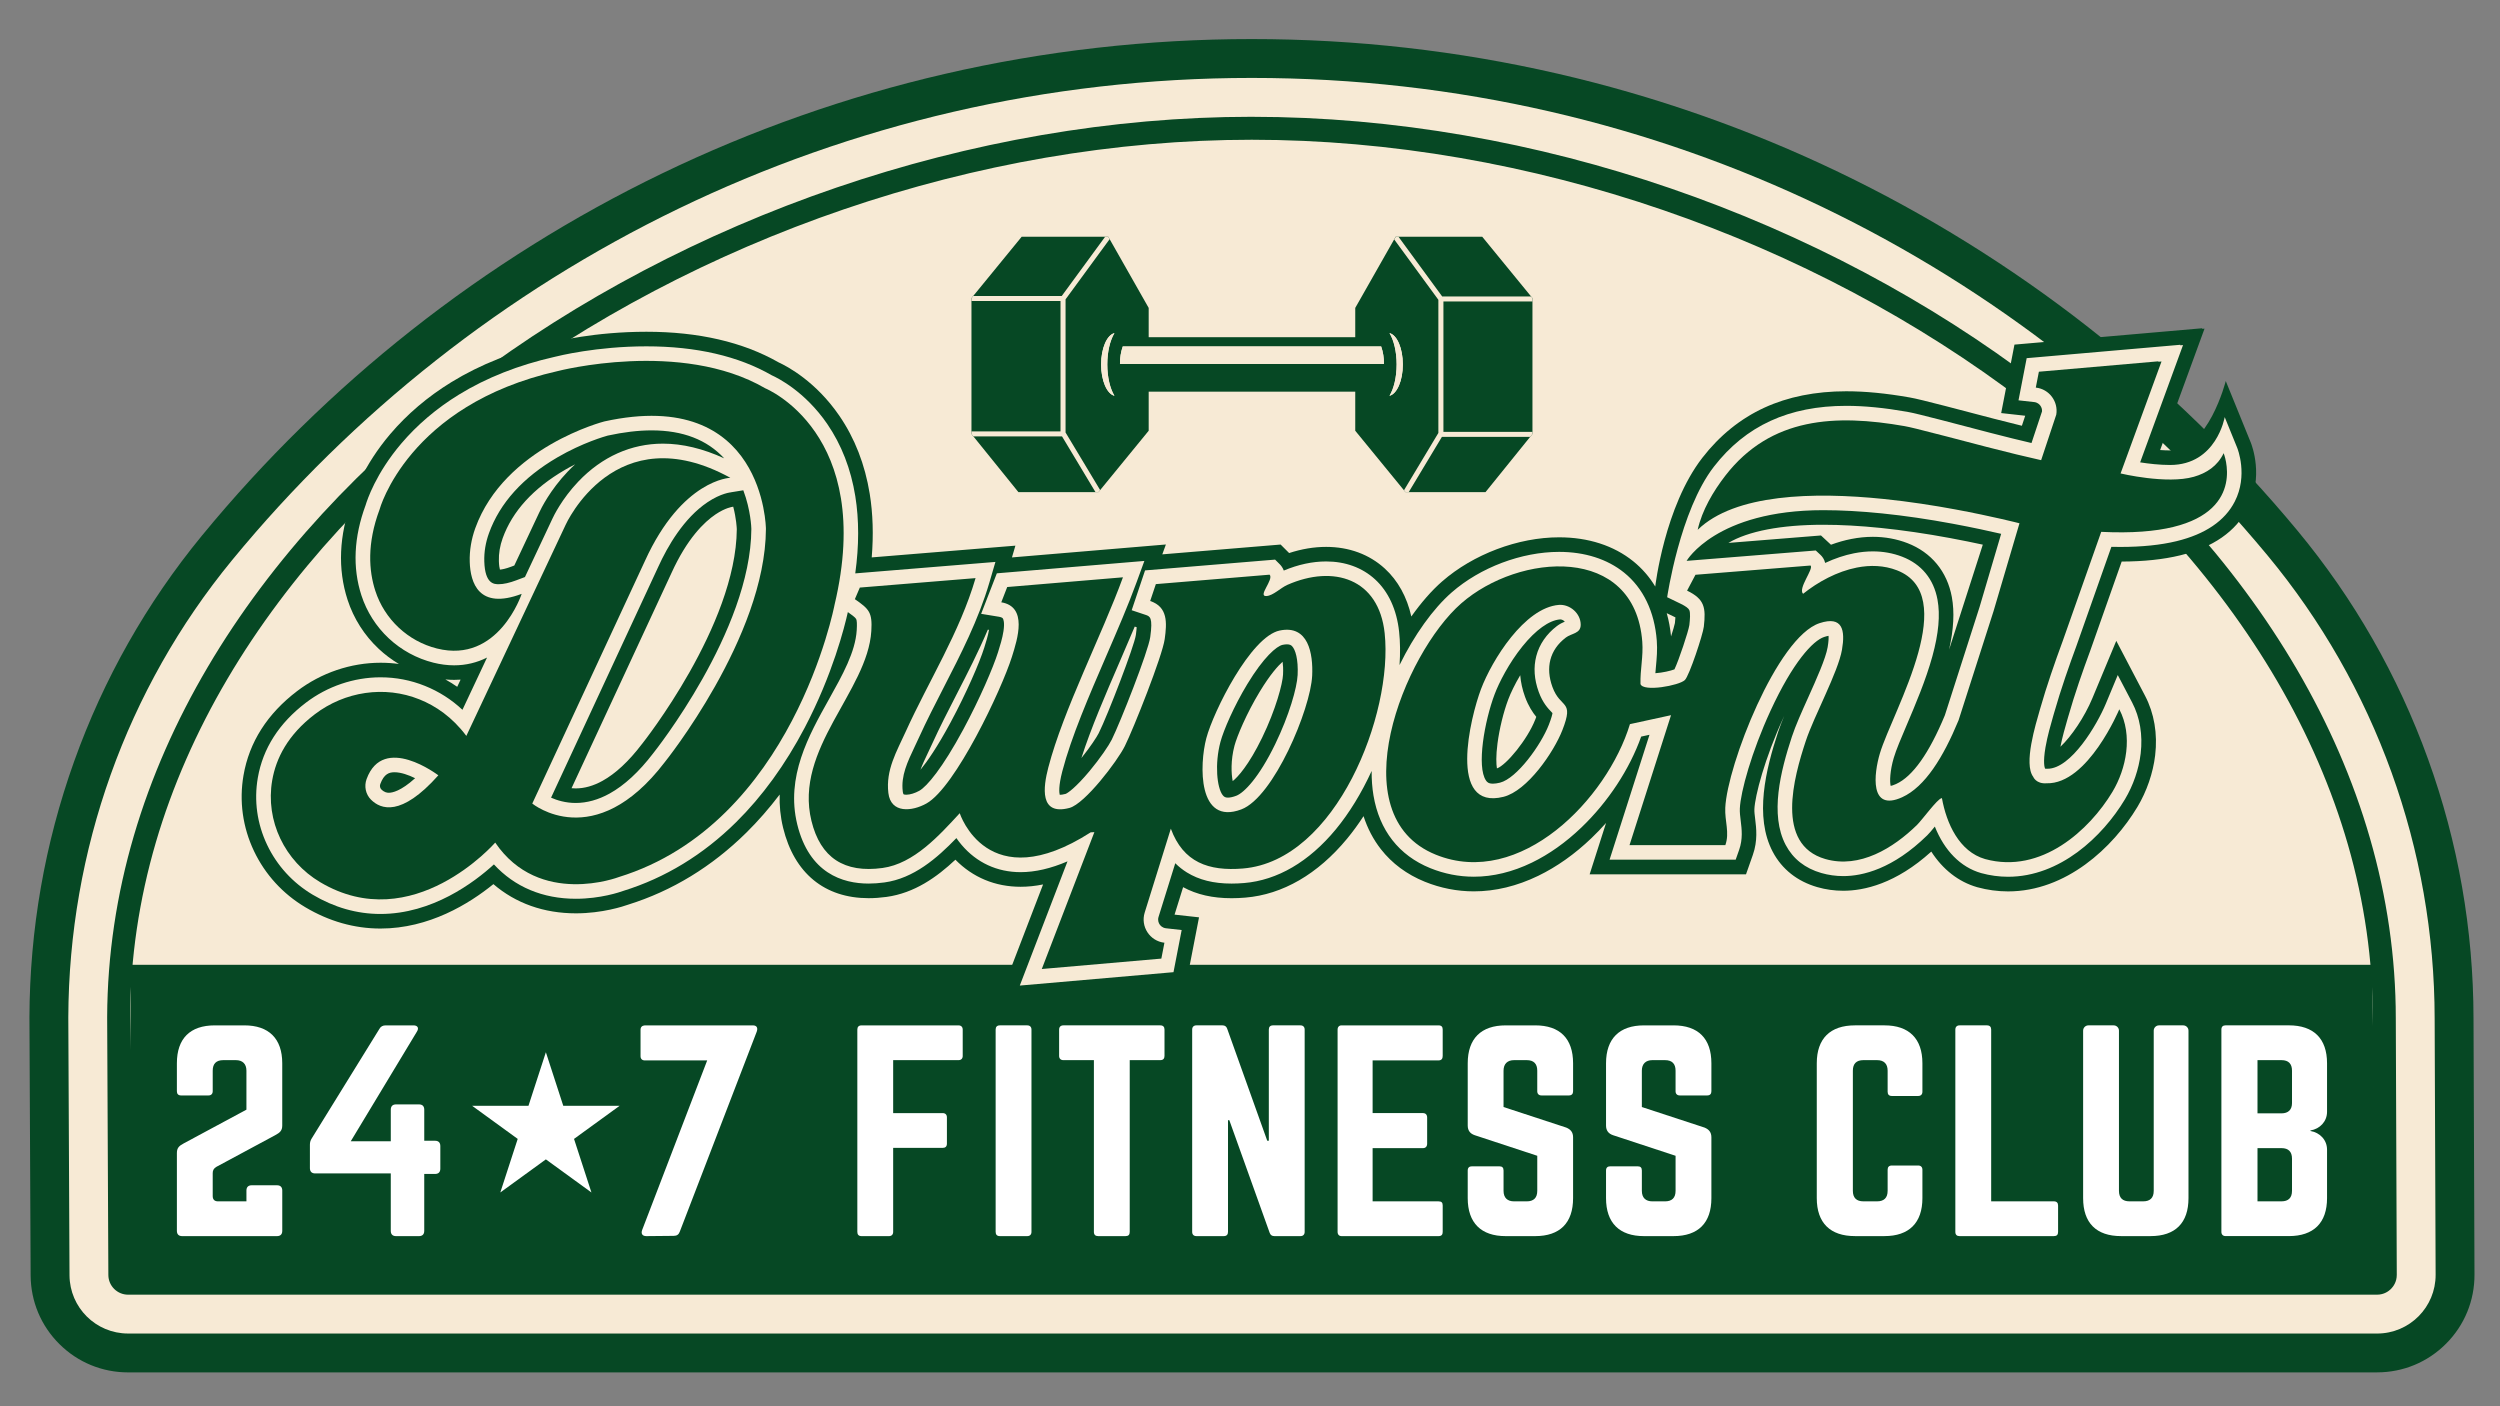
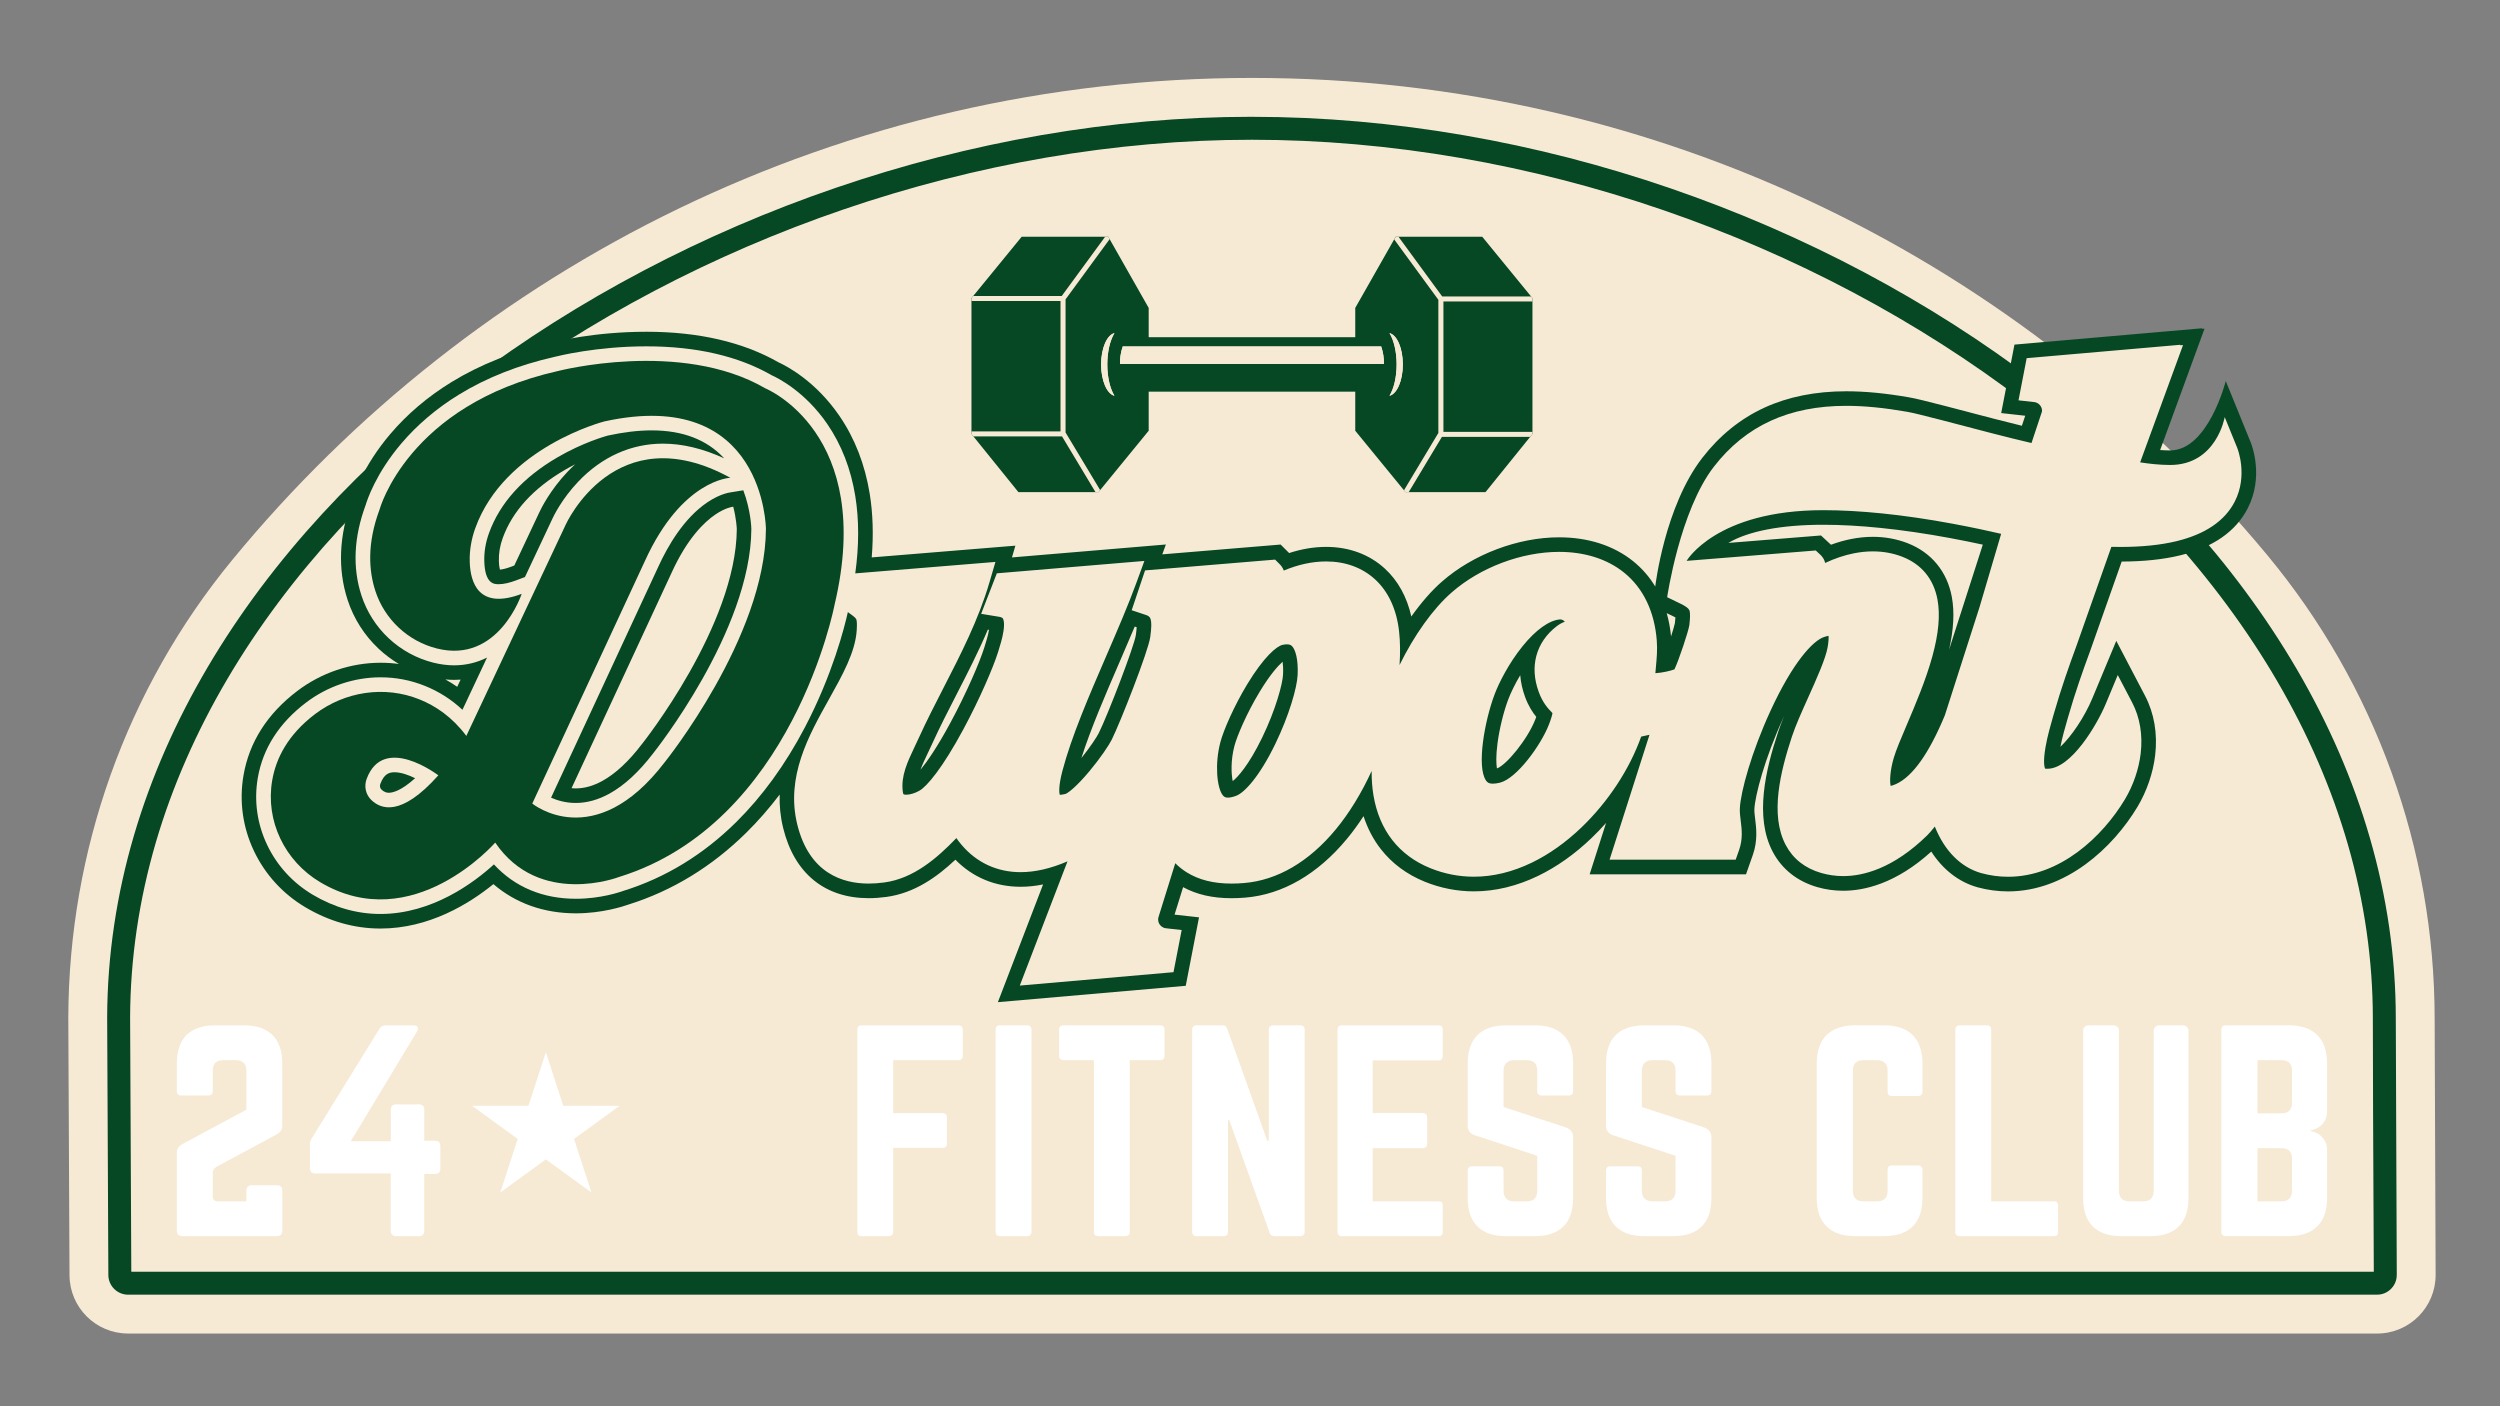
<svg xmlns="http://www.w3.org/2000/svg" id="Layer_1" version="1.1" viewBox="0 0 1920 1080">
  <rect x="0" y="0" width="1920" height="1080" fill="#808080" stroke="none" />
  <defs>
    <style>
      .st0 {
        fill: #f7ead5;
      }

      .st1 {
        fill: #fff;
      }

      .st2 {
        fill: #064824;
      }
    </style>
  </defs>
  <g>
-     <path class="st2" d="M98.36,1054c-19.9,0-38.64-7.73-52.75-21.76-14.12-14.03-21.96-32.72-22.08-52.62,0,0-.92-198.43-.92-198.53.23-67.2,11.78-133.26,34.32-196.32,22.64-63.35,55.68-121.71,98.2-173.46,47.75-58.12,101.9-111.21,160.96-157.78,59.46-46.89,124.07-87.31,192.04-120.16,69.23-33.46,142.28-59.2,217.13-76.53,76.95-17.81,156.38-26.84,236.08-26.84s158.27,8.93,234.82,26.55c74.46,17.14,147.17,42.61,216.11,75.71,67.68,32.5,132.07,72.52,191.37,118.93,58.89,46.09,112.96,98.66,160.72,156.22,43.48,52.41,77.26,111.49,100.39,175.58,23.11,64.03,34.85,131.03,34.91,199.12l.75,196.67c.1,20.06-7.64,38.93-21.79,53.15-14.15,14.22-32.99,22.05-53.04,22.05H98.36v.02Z" />
    <path class="st0" d="M1825.58,1024.15H98.36c-24.74,0-44.83-19.97-44.98-44.71l-.92-198.25c.45-127.94,44.53-252.09,125.74-350.94C363.99,204.1,645.82,59.85,961.35,59.85s594.23,142.65,780.04,366.63c82.95,99.99,128.33,225.84,128.42,355.76l.75,196.71c.12,24.93-20.05,45.21-44.98,45.21h0Z" />
    <path class="st2" d="M961.35,107.33c52.72,0,106.62,4.7,160.21,13.97,52.36,9.05,104.74,22.52,155.7,40.03,50.27,17.27,99.35,38.54,145.86,63.22,46.4,24.61,90.38,52.69,130.72,83.43,40.68,31.01,77.8,64.85,110.31,100.58,33.11,36.39,61.63,74.95,84.76,114.59,23.75,40.71,42.02,82.94,54.29,125.5,12.7,44.03,19.14,88.99,19.14,133.61,0,29.75.25,94.55.74,194.41H100.84l-.91-195.5c.17-44.93,6.83-90.12,19.79-134.33,12.52-42.68,31.06-84.99,55.11-125.76,23.38-39.62,52.18-78.14,85.58-114.48,32.73-35.6,70.06-69.32,110.97-100.21,40.46-30.56,84.55-58.46,131.04-82.93,46.5-24.47,95.51-45.57,145.67-62.7,50.74-17.33,102.82-30.66,154.81-39.63,53.12-9.16,106.42-13.8,158.44-13.8M961.35,89.69c-430.93,0-877.62,309.86-879.05,691.46l.92,198.11c.05,8.3,6.84,15.05,15.14,15.05h1727.22c5.47,0,9.07-2.79,10.73-4.46,1.66-1.67,4.43-5.28,4.41-10.75,0,0-.75-196.79-.75-196.83,0-378.74-441.64-692.57-878.62-692.57h0Z" />
-     <polygon class="st2" points="1821.75 740.95 100.67 740.95 97.68 977 1825.34 977 1821.75 740.95" />
    <g>
      <g>
        <path class="st1" d="M166.19,896.13c-2.02,1.21-2.83,2.63-2.83,4.86v17.6c0,2.63,1.42,4.05,4.05,4.05h21.85v-8.3c0-2.63,1.42-4.05,4.05-4.05h19.42c2.63,0,4.05,1.42,4.05,4.05v30.95c0,2.63-1.42,4.05-4.05,4.05h-72.83c-2.63,0-4.05-1.42-4.05-4.05v-59.68c0-3.84,1.42-5.46,5.26-7.49l48.15-25.9v-29.94c0-5.26-3.03-8.09-8.09-8.09h-9.71c-5.46,0-8.09,2.83-8.09,8.09v15.78c0,2.02-1.21,3.24-3.24,3.24h-21.04c-2.23,0-3.24-1.21-3.24-3.24v-21.45c0-19.02,10.12-29.13,29.13-29.13h22.66c18.82,0,29.13,10.12,29.13,29.13v47.75c0,3.84-1.62,5.46-5.46,7.49l-45.12,24.28Z" />
        <path class="st1" d="M334.12,876.1c2.63,0,4.05,1.42,4.05,4.05v17.4c0,2.63-1.42,4.05-4.05,4.05h-8.3v43.7c0,2.63-1.42,4.05-4.05,4.05h-17.6c-2.63,0-4.05-1.42-4.05-4.05v-44.11h-58.06c-2.63,0-4.05-1.42-4.05-4.05v-18.01c0-1.82.4-3.24,1.42-4.86l52-84.16c1.01-1.82,2.63-2.63,4.86-2.63h21.24c3.24,0,4.45,2.02,2.63,4.86l-50.78,84.16h30.75v-24.28c0-2.63,1.42-4.05,4.05-4.05h17.6c2.63,0,4.05,1.42,4.05,4.05v23.87h8.3,0Z" />
-         <path class="st1" d="M578.12,787.48c3.24,0,4.05,2.02,3.04,4.86l-59.08,153.56c-.81,2.23-2.23,3.24-4.65,3.24l-21.04.2c-3.04,0-4.25-1.82-3.24-4.65l49.97-130.29h-47.95c-2.02,0-3.24-1.21-3.24-3.24v-20.23c0-2.23,1.21-3.24,3.24-3.44h82.95Z" />
        <path class="st1" d="M739.37,810.95c0,2.02-1.21,3.24-3.24,3.24h-50.18v40.67h38.04c2.02,0,3.24,1.21,3.24,3.24v20.23c0,2.23-1.21,3.24-3.24,3.24h-38.04v64.54c0,2.02-1.21,3.24-3.24,3.24h-21.04c-2.23,0-3.24-1.21-3.24-3.24v-155.38c0-2.02,1.01-3.24,3.24-3.24h74.45c2.02,0,3.24,1.21,3.24,3.24v20.23h0Z" />
        <path class="st1" d="M788.93,787.48c2.02,0,3.24,1.21,3.24,3.24v155.38c0,2.02-1.21,3.24-3.24,3.24h-21.04c-2.23,0-3.24-1.21-3.24-3.24v-155.38c0-2.02,1.01-3.24,3.24-3.24h21.04Z" />
        <path class="st1" d="M891.1,787.48c2.23,0,3.24,1.21,3.24,3.24v20.23c0,2.02-1.01,3.24-3.24,3.24h-23.47v131.91c0,2.23-1.01,3.24-3.24,3.24h-21.04c-2.02,0-3.24-1.01-3.24-3.24v-131.91h-23.47c-2.02,0-3.24-1.21-3.24-3.24v-20.23c0-2.02,1.21-3.24,3.24-3.24h74.46,0Z" />
        <path class="st1" d="M998.74,787.48c2.02,0,3.24,1.21,3.24,3.24v155.38c0,2.02-1.21,3.24-3.24,3.24h-20.03c-1.82,0-3.03-.81-3.64-2.63l-30.95-86.39h-1.01v85.78c0,2.02-1.01,3.24-3.24,3.24h-21.04c-2.02,0-3.24-1.21-3.24-3.24v-155.38c0-2.02,1.21-3.24,3.24-3.24h20.03c1.82,0,3.04.81,3.64,2.63l30.75,85.99h1.21v-85.38c0-2.02,1.01-3.24,3.24-3.24h21.04Z" />
        <path class="st1" d="M1107.99,810.95c0,2.02-.81,3.44-3.24,3.44h-50.58v40.46h38.64c2.02,0,3.24,1.21,3.24,3.44v20.03c0,2.23-1.21,3.44-3.24,3.44h-38.64v40.87h50.58c2.43,0,3.24,1.01,3.24,3.24v20.23c0,2.02-.81,3.24-3.24,3.24h-74.45c-1.82,0-3.03-1.21-3.03-3.24v-155.38c0-2.02,1.21-3.24,3.03-3.24h74.45c2.43,0,3.24,1.21,3.24,3.24v20.23Z" />
        <path class="st1" d="M1179,787.48c19.02,0,29.13,10.12,29.13,29.13v21.45c0,2.02-1.01,3.24-3.24,3.24h-21.04c-2.02,0-3.24-1.21-3.24-3.24v-15.78c0-5.26-2.63-8.09-8.09-8.09h-9.71c-5.06,0-8.09,2.83-8.09,8.09v27.92l48.15,15.78c3.44,1.42,5.26,3.64,5.26,7.49v46.74c0,19.02-10.12,29.13-29.13,29.13h-22.66c-18.82,0-29.13-10.12-29.13-29.13v-21.24c0-2.23,1.21-3.24,3.24-3.24h21.04c2.23,0,3.24,1.01,3.24,3.24v15.58c0,5.46,3.04,8.09,8.09,8.09h9.71c5.26,0,8.09-2.63,8.09-8.09v-26.91l-47.95-15.78c-3.64-1.21-5.46-3.64-5.46-7.49v-47.75c0-19.02,10.32-29.13,29.13-29.13h22.66,0Z" />
        <path class="st1" d="M1285.22,787.48c19.02,0,29.13,10.12,29.13,29.13v21.45c0,2.02-1.01,3.24-3.24,3.24h-21.04c-2.02,0-3.24-1.21-3.24-3.24v-15.78c0-5.26-2.63-8.09-8.09-8.09h-9.71c-5.06,0-8.09,2.83-8.09,8.09v27.92l48.15,15.78c3.44,1.42,5.26,3.64,5.26,7.49v46.74c0,19.02-10.12,29.13-29.13,29.13h-22.66c-18.82,0-29.13-10.12-29.13-29.13v-21.24c0-2.23,1.21-3.24,3.24-3.24h21.04c2.23,0,3.24,1.01,3.24,3.24v15.58c0,5.46,3.04,8.09,8.09,8.09h9.71c5.26,0,8.09-2.63,8.09-8.09v-26.91l-47.95-15.78c-3.64-1.21-5.46-3.64-5.46-7.49v-47.75c0-19.02,10.32-29.13,29.13-29.13h22.66,0Z" />
        <path class="st1" d="M1476.41,838.47c0,2.02-1.21,3.24-3.24,3.24h-20.23c-2.23,0-3.24-1.21-3.24-3.24v-16.19c0-5.26-2.83-8.09-8.09-8.09h-10.52c-5.46,0-8.09,2.83-8.09,8.09v92.26c0,5.46,2.83,8.09,8.09,8.09h10.52c5.26,0,8.09-2.63,8.09-8.09v-16.19c0-2.02,1.01-3.24,3.24-3.24h20.23c2.02,0,3.24,1.21,3.24,3.24v21.85c0,19.02-10.32,29.13-29.13,29.13h-22.66c-19.02,0-29.34-10.12-29.34-29.13v-103.59c0-19.02,10.32-29.13,29.34-29.13h22.66c18.82,0,29.13,10.12,29.13,29.13v21.85h0Z" />
        <path class="st1" d="M1529.22,922.63h48.15c2.23,0,3.24,1.21,3.24,3.24v20.23c0,2.23-1.01,3.24-3.24,3.24h-72.43c-2.02,0-3.24-1.01-3.24-3.24v-155.38c0-2.02,1.21-3.24,3.24-3.24h21.04c2.23,0,3.24,1.21,3.24,3.24v131.91Z" />
        <path class="st1" d="M1676.71,787.48c2.23,0,4.05,1.82,4.05,4.05v128.67c0,19.02-10.12,29.13-29.13,29.13h-22.66c-19.02,0-29.13-10.12-29.13-29.13v-128.67c0-2.23,1.82-4.05,4.05-4.05h19.42c2.23,0,4.05,1.82,4.05,4.05v123.01c0,5.46,2.83,8.09,8.09,8.09h10.52c5.26,0,8.09-2.63,8.09-8.09v-123.01c0-2.23,1.82-4.05,4.05-4.05h18.61-.01Z" />
        <path class="st1" d="M1787.17,853.84c0,7.49-5.46,13.15-12.75,14.36v.4c7.28,1.21,12.75,6.88,12.75,14.36v37.23c0,19.02-10.32,29.13-29.34,29.13h-48.56c-2.02,0-3.24-1.21-3.24-3.24v-155.38c0-2.23,1.21-3.24,3.24-3.24h48.56c19.02,0,29.34,10.12,29.34,29.13v37.25ZM1760.26,822.28c0-5.26-2.63-8.09-8.09-8.09h-18.41v40.87h18.41c5.26,0,8.09-2.83,8.09-7.89v-24.88h0ZM1760.26,889.85c0-5.26-2.63-8.09-8.09-8.09h-18.41v40.87h18.41c5.26,0,8.09-2.63,8.09-8.09v-24.68h0Z" />
      </g>
      <polygon class="st1" points="419.23 890.4 384.23 915.82 397.6 874.68 362.6 849.26 405.86 849.26 419.23 808.12 432.59 849.26 475.85 849.26 440.85 874.68 454.22 915.82 419.23 890.4" />
    </g>
    <g>
      <path class="st2" d="M1175.87,227.67l-37.52-45.86h-66.47l-.35.61h0l-.81,1.43-29.89,52.63v22.5h-158.64v-22.5l-29.99-52.83-1.06-1.85h-66.47l-37.22,45.5-1.36,1.66v104.36l1.49,1.85,34.58,42.81h61.45l1.31-1.6,37.27-45.57v-30.02h158.64v30.02l37.41,45.72h0l1.17,1.44h61.45l34.29-42.45,1.78-2.21v-104.36l-1.07-1.3v.02h0ZM855.89,303.97c-5.78-1.45-10.25-11.67-10.25-24.07s4.48-22.64,10.25-24.08c-3.32,5.46-5.49,14.2-5.49,24.08s2.16,18.63,5.49,24.07ZM860.14,279.48c-.03-4.67.62-8.99,2.13-13.38h198.47c1.51,4.39,2.16,8.71,2.14,13.38h-202.74ZM1067.14,303.97c3.31-5.45,5.48-14.19,5.48-24.07s-2.16-18.63-5.48-24.08c5.77,1.44,10.24,11.67,10.24,24.08s-4.48,22.62-10.24,24.07Z" />
      <g>
        <polygon class="st0" points="818.35 332.15 844.92 376.38 843.61 377.98 841.35 377.98 815.65 335.17 747.58 335.17 746.09 333.32 746.09 331.3 814.48 331.3 814.48 231.19 746.09 231.19 746.09 228.97 747.44 227.31 815.43 227.31 848.75 181.81 851.14 181.81 852.2 183.66 818.35 229.89 818.35 332.15" />
        <polygon class="st0" points="1108.55 231.54 1108.55 331.66 1176.93 331.66 1176.93 333.32 1175.15 335.53 1107.38 335.53 1081.88 377.98 1079.41 377.98 1078.24 376.55 1078.24 376.54 1104.67 332.51 1104.67 230.25 1070.72 183.85 1071.53 182.43 1071.53 182.42 1072.37 181.81 1074.02 181.81 1107.59 227.67 1175.87 227.67 1176.93 228.97 1176.93 231.54 1108.55 231.54" />
      </g>
      <path class="st0" d="M855.89,303.97c-5.78-1.45-10.25-11.67-10.25-24.07s4.48-22.64,10.25-24.08c-3.32,5.46-5.49,14.2-5.49,24.08s2.16,18.63,5.49,24.07ZM860.14,279.48c-.03-4.67.62-8.99,2.13-13.38h198.47c1.51,4.39,2.16,8.71,2.14,13.38h-202.74ZM1067.14,303.97c3.31-5.45,5.48-14.19,5.48-24.07s-2.16-18.63-5.48-24.08c5.77,1.44,10.24,11.67,10.24,24.08s-4.48,22.62-10.24,24.07Z" />
    </g>
  </g>
  <path class="st2" d="M1728.49,339.62h0l-19.1-47s-13.44,53.3-42.75,53.3c-2.37,0-4.93-.1-7.64-.29l34.08-93.23-1.89.16.18-.46-144.26,12.56-10.2,52.58,18.45,2.05-2.55,7.69c-7.16-1.74-14.5-3.58-21.38-5.37-5.97-1.55-12.02-3.14-17.89-4.68l-.18-.05c-14.1-3.7-27.42-7.19-36.38-9.36-4.84-1.18-8.03-1.88-10.34-2.28-18.21-3.2-34.15-4.74-48.75-4.74-23.52,0-44.67,4.23-62.84,12.59-18.35,8.43-34.37,21.37-47.61,38.45-29.12,37.57-36.2,98.91-36.2,98.92-4.5-7.46-10.17-13.97-16.93-19.42-14.91-12.02-34.58-18.38-56.89-18.38-31.52,0-65.96,13-89.91,33.92-8.02,7-16.05,16.23-23.6,26.89-3.36-15-10.29-27.59-20.38-36.82-11.89-10.88-27.47-16.64-45.04-16.64-9.29,0-18.82,1.59-28.43,4.73l-6.53-6.53-90.88,7.54,2.76-7.58-118.22,9.93,2.64-9.03-110.34,9.02c1.43-17.25.93-33.58-1.53-48.81-3.64-22.57-11.51-42.78-23.41-60.08-17.97-26.16-39.63-37.71-46.66-40.94-27.3-15.57-61.43-23.47-101.44-23.47s-69.26,7.41-73.35,8.44c-28.57,6.48-54.3,16.67-76.48,30.29-18.15,11.15-33.97,24.59-47,39.95-20.4,24.05-27.87,45.85-29.41,50.87-9.87,26.93-10.97,52.61-3.26,76.35,4.65,14.33,12.93,27.35,23.96,37.66,4.72,4.42,9.91,8.31,15.44,11.59-4.63-.64-9.32-.95-14.05-.95-22.88,0-45.62,7.72-64.04,21.72-22.97,17.47-36.85,39.26-41.25,64.77-3.41,19.77-.63,39.87,8.06,58.15,8.54,17.97,22.16,32.87,39.4,43.12,18.28,10.86,37.69,16.37,57.71,16.38,37.39,0,68.22-19.05,86.75-34.12,17.1,14.73,38.79,22.44,63.39,22.44,20.17,0,36.36-5.34,40.04-6.65,33.74-10.52,64.31-29.15,90.86-55.36,9-8.89,17.53-18.65,25.57-29.23-.27,8.26.5,16.79,2.65,25.59,8.5,34.82,31.83,54,65.7,54.01,4.36,0,8.95-.33,13.66-.97,21.51-2.95,38.69-15.19,52.94-28.59,13.37,13.63,30.59,20.8,50.13,20.8,5.56,0,11.31-.6,17.22-1.8l-34.72,90.41,144.28-12.56,10.2-52.58-18.79-2.08,6.57-21.1c10.48,5.72,22.69,8.49,37.22,8.49,3.36,0,6.93-.15,10.58-.46,28.62-2.38,55.61-18.02,78.08-45.2,4.42-5.35,8.66-11.16,12.69-17.36,3.06,9.44,7.51,17.93,13.31,25.36,8.59,11,19.95,19.41,33.75,25.01,12.1,4.9,24.77,7.39,37.65,7.39,16.45,0,33.09-4.02,49.44-11.93,14.3-6.93,28.07-16.68,40.9-28.97,3.88-3.72,7.62-7.61,11.2-11.64l-12.61,39.46h120.09l5.26-14.95c3.84-10.92,2.64-20.57,1.77-27.62-.36-2.92-.68-5.44-.59-7.5.45-10.05,7.72-38.61,22.47-70.64.13-.27.24-.54.37-.8-1.82,4.37-3.41,8.52-4.68,12.37-9.4,28.55-18.35,64.81-4.02,91.92,7.03,13.29,18.85,22.64,34.18,27.05,6.46,1.86,13.15,2.79,19.92,2.79,15.98,0,40.35-5.36,67.61-30.08,8.83,13.72,20.93,23.21,35.1,27.3l.28.08c7.76,2.13,15.69,3.2,23.59,3.2,44.53,0,80.5-33.5,99.32-64.84,7.2-12,12.05-26.11,13.66-39.73,1.94-16.48-.74-32.25-7.73-45.61l-22.13-42.25-18.34,44.02c-6.09,14.62-16.18,29.43-24.56,37.3,1.43-7.34,3.64-14.98,5.15-20.21.24-.85.47-1.63.68-2.36,5.33-18.69,11.58-36.28,17-51l24.21-68.64c16.97-.05,32.03-1.65,44.78-4.74,25.39-6.16,42.89-18.34,52.04-36.2,12.38-24.16,3.31-48.06,2.23-50.71v-.02ZM351.15,527.47h0c-2.94-2.03-5.97-3.92-9.11-5.66,2.28.22,4.56.33,6.8.33,1.65,0,3.28-.06,4.9-.18l-2.59,5.51h0ZM436.14,362.04h0c-13.72,14.38-20.69,28.7-22.02,31.59l-19.13,40.68-2.23.85c-4.4,1.67-7.21,2.17-8.81,2.3-.33-1.15-.71-3.2-.81-6.58-.18-5.81.81-11.73,2.93-17.6,7.44-20.63,23.48-38.23,47.67-52.35,2.7-1.58,5.37-3.02,7.96-4.34-1.89,1.74-3.74,3.56-5.55,5.46h0ZM493.05,571.36h0l-.18.23-.17.23c-9.89,12.95-19.97,22.32-29.97,27.86-6.96,3.86-13.88,5.82-20.57,5.82-1.11,0-2.18-.06-3.22-.15l76.77-165.32c12.03-26.45,25.05-39.06,33.85-44.99,7.56-5.1,12.92-5.79,12.98-5.79-.11.02.24-.05.58-.11,2.37,9.13,2.7,16.26,2.74,17.24-.49,73.91-72.08,164.11-72.79,164.99h-.02ZM755.88,497.46l-.05.17c-3.51,11.15-13.51,34.41-25.83,57.28-10.13,18.82-17.97,30.07-23.09,36.28,1.51-4.1,3.57-8.44,5.84-13.22l.03-.05c1.05-2.21,2.13-4.49,3.2-6.84,5.73-12.59,12.31-25.4,18.67-37.78,8.27-16.09,16.7-32.52,24.01-49.72l.9.15c-.75,4.46-2.36,9.57-3.67,13.74h-.01ZM872.32,487.75c-1.15,8.31-21.42,61.09-28.5,75.33-1.44,2.89-6.5,10.64-13.32,19.12,7.29-22.83,18.52-48.79,29.44-74.03,3.99-9.22,7.87-18.2,11.54-26.95l1.49.49c-.08,1.38-.27,3.33-.64,6.04h0ZM985.39,517.97h0c-.33,7.1-5.56,26.89-16.1,48.62-10.28,21.17-18.9,30.48-22.58,33.29-1.1-5.65-1.6-15.94,1.38-27.18,1.86-7.02,9.1-24.53,19.37-41.47,8.22-13.55,14.24-20.05,17.58-23,.33,2.27.55,5.46.34,9.75h0ZM1179.09,552.58h0c-6.07,15.54-22.43,35.2-29.45,37.56-.55-3.34-.84-9.45.44-19.22,1.46-11.18,4.62-24.12,8.26-33.76,1.9-5.04,5.11-11.72,9.2-18.59.43,5.46,1.66,11.01,3.7,16.63,2.58,7.09,5.85,11.97,8.62,15.36-.22.6-.47,1.27-.76,2.02h0ZM1286.34,478.5h0c-.28,1.53-1.46,5.56-2.97,10.26-.61-6.25-1.72-12.22-3.32-17.85l5.89,2.85c.28.14.54.27.78.39-.06,1.01-.17,2.42-.38,4.34h0ZM1496.9,498.88c3.53-15.58,4.23-28.84,2.12-40.32-3.6-19.62-15.72-34.34-34.13-41.45-8.32-3.2-17.24-4.83-26.53-4.83-5.42,0-11.02.56-16.64,1.67-5.14,1.01-10.33,2.49-15.55,4.41-.15-.14-.3-.28-.45-.43l-7.21-6.69-71.12,5.72c15.22-9.05,40.53-13.94,72.87-13.94,13.49,0,28.34.82,44.16,2.44,16.8,1.72,34.71,4.33,53.22,7.77,9.44,1.76,18.02,3.52,25.15,5.06,0,0-13.56,42.1-25.88,80.58h-.01Z" />
  <path class="st0" d="M1718.14,343.83l-9.56-23.5s-6.26,36.77-41.94,36.77c-8.07,0-16.43-.98-23.01-2.01l32.94-90.08-2.2.18.15-.4-118.03,10.28-6.28,32.38,12.06,1.34c2.52.28,3.98,1.77,4.64,2.64,1,1.33,1.48,2.91,1.36,4.52l-8.08,24.29c-8.79-2.06-19.95-4.79-31.57-7.81-6.03-1.56-12.15-3.17-18.08-4.73-14.06-3.68-27.33-7.16-36.19-9.31-4.54-1.1-7.6-1.78-9.63-2.13-17.56-3.08-32.88-4.58-46.82-4.58-44.01,0-77.25,15.28-101.61,46.71-26.18,33.76-35.91,100.27-35.91,100.27l10.43,5.05c3.82,1.85,6.04,3.51,6.62,4.95.86,2.15.49,6.94,0,11.36-.67,4.74-8.18,27.29-11.47,34.05-2.85,1.1-9.06,2.58-14.64,2.95.13-1.74.29-3.51.46-5.31.58-6.17,1.17-12.55.63-19.64-1.71-22.34-10.39-40.43-25.13-52.32-12.9-10.4-30.15-15.91-49.86-15.91-28.93,0-60.56,11.94-82.54,31.15-14.31,12.51-28.78,32.78-40.04,55.77.62-9.08.53-17.7-.33-25.63-1.81-16.9-8.21-30.81-18.53-40.24-9.8-8.96-22.76-13.7-37.5-13.7-10.5,0-21.44,2.35-32.52,7-.86-2.31-2.18-3.89-3.02-4.74l-3.67-3.67-99.87,8.28-10.27,30.59,10.64,3.55c3.44,1.15,5.72,1.91,3.61,17.09-1.51,10.96-23,65.56-29.57,78.78-2.2,4.42-8.92,14.38-17.05,24.12-10.68,12.79-16.85,16.97-18.38,17.52-2.11.56-3.47.68-4.24.68h-.27c-.42-1.55-1.05-6.4,1.98-18.05,6.9-26.47,20.56-58.05,33.77-88.59,8.66-20.02,16.84-38.92,23.25-56.51l6-16.44-113.3,9.51-12.06,31.11,13.6,2.23c1.68.28,2.74.74,3.13,1.39.35.58,1.44,2.98.44,9.61-.82,5.49-2.68,11.41-4.18,16.18l-.06.18c-3.67,11.65-14,35.74-26.65,59.23-16.01,29.71-27.93,43.8-33.76,47.07-3.34,1.87-7.16,3.04-9.99,3.04-1.56,0-2.09-.34-2.1-.34,0,0-.44-.53-.64-2.27-1.42-11.93,3.54-22.41,9.29-34.54,1.04-2.18,2.1-4.44,3.15-6.73,5.84-12.84,12.48-25.77,18.9-38.26,13.2-25.68,26.84-52.23,35.27-81.03l4.57-15.62-107.65,8.8c2.95-21.29,2.96-41.15.03-59.29-3.37-20.92-10.64-39.6-21.58-55.53-17.14-24.94-38.03-35.28-42.54-37.3-25.66-14.76-58.07-22.25-96.33-22.25s-67.85,7.41-70.73,8.14c-27.42,6.21-52.07,15.94-73.24,28.94-17.14,10.53-32.05,23.19-44.33,37.65-19.52,23.01-26.19,43.4-27.31,47.18-9.09,24.63-10.18,47.96-3.24,69.35,4.07,12.53,11.31,23.92,20.96,32.95,9.66,9.05,21.51,15.51,34.28,18.72,5.42,1.36,10.79,2.05,15.98,2.05,8.94,0,17.41-2.02,25.25-5.96l-18.88,40.12c-8.45-7.91-18.12-14.07-28.86-18.38-10.84-4.36-22.29-6.57-34.04-6.57-20.44,0-40.79,6.9-57.27,19.44-20.65,15.71-33.1,35.14-37,57.76-3.02,17.48-.55,35.26,7.14,51.44,7.58,15.95,19.69,29.2,35.01,38.31,16.52,9.82,34.02,14.8,52,14.8h0c39.82,0,72.01-24.18,87.19-38.06,15.94,17.32,37.46,26.39,62.96,26.39,18.87,0,33.78-5.1,36.48-6.08,32.11-9.97,61.24-27.71,86.56-52.72,20.11-19.87,37.86-44.32,52.74-72.69,21.39-40.75,30.58-77.42,33.08-88.68,2.53,1.77,5.66,4.03,6.37,5.29.58,1.04.73,3.92.44,8.59-1.03,16.77-10.89,34.4-21.32,53.07-15.6,27.9-33.28,59.53-24.36,96.08,9.18,37.58,34.88,45.47,54.83,45.47h0c3.85,0,7.93-.29,12.14-.87,22.49-3.09,40.39-18.65,55.25-34.06,1.17,1.69,2.49,3.43,3.97,5.17,11.64,13.73,27.33,20.99,45.37,20.99,11.14,0,23.19-2.79,36-8.3l-36.64,95.4,118.04-10.28,6.28-32.38-12.06-1.34c-2.75-.31-4.26-2.03-4.91-3.02-.65-1-1.62-3.06-.79-5.72l12.84-41.21c2.7,2.7,5.67,5.05,8.89,7.05,9.31,5.77,20.54,8.58,34.34,8.58,3.05,0,6.3-.14,9.66-.42,25.55-2.13,49.88-16.37,70.38-41.18,10.4-12.59,19.8-27.97,27.55-44.89-.05,6.59.41,12.89,1.41,18.81,4.5,26.78,19.59,46.08,43.62,55.83,10.76,4.36,22.01,6.57,33.45,6.57,14.75,0,29.74-3.64,44.56-10.81,13.25-6.42,26.05-15.5,38.04-26.98,20.56-19.69,37.04-44.83,45.92-69.82l6.38-1.39-30.65,95.92h96.85l2.63-7.47c2.97-8.43,2.04-15.92,1.22-22.54-.41-3.28-.79-6.38-.65-9.38.58-12.79,9-43.36,23.48-74.82,17.31-37.61,32.68-54.02,41.28-56.84,1.46-.48,2.56-.74,3.36-.86.12,1.52.08,4.24-.7,8.77-1.5,8.7-8.62,24.53-14.9,38.49-5.01,11.13-9.74,21.64-12.55,30.18-8.71,26.45-17.12,59.81-4.75,83.19,5.66,10.69,14.87,17.93,27.38,21.53,5.46,1.56,11.11,2.36,16.82,2.36,14.82,0,38.05-5.44,64.51-31.34,1.49-1.46,3.26-3.56,5.82-6.7,7.38,18.53,19.76,31.17,35.47,35.7l.13.04c6.79,1.87,13.73,2.81,20.63,2.81,39.86,0,72.48-30.69,89.73-59.42,6.4-10.67,10.71-23.2,12.13-35.28,1.67-14.23-.59-27.76-6.54-39.1l-11.06-21.12-9.17,22.01c-6.79,16.3-26.68,49.96-44.79,49.96h-.39l-.57-.02s-.64.05-.67.05l-.35-.46c-.18-.42-1.63-4.16.44-16.12,1.49-8.62,4.12-17.71,5.85-23.71.24-.84.47-1.61.67-2.32,5.43-19.05,11.77-36.87,17.25-51.8l26.83-76.06c2.38.06,4.71.08,7,.08h0c16.45,0,30.93-1.49,43.04-4.43,22.08-5.36,37.13-15.6,44.72-30.43,10.28-20.07,2.18-40.53,1.82-41.4l.06-.03-.03.07ZM298.68,608.85c-1.5,0-3.52-.3-5.84-2.62-1-.99-1.31-2.62-.79-4.06,2.91-7.97,6.97-9.08,10.91-9.08,5.03,0,10.82,2.1,15.85,4.57-10.95,9.91-17.5,11.18-20.13,11.18h0ZM396.7,445.61c-5.38,2.03-9.97,3.06-13.66,3.06-3.43,0-10.57,0-11.1-17.46-.22-7.22.99-14.54,3.59-21.73,8.35-23.16,26.04-42.74,52.56-58.22,19.46-11.36,36.9-16.25,38.67-16.73,12.13-2.65,23.48-4,33.75-4,23.9,0,42.54,7.21,55.66,21.47-16.28-7.49-32.07-11.28-47.07-11.28-24.32,0-46.75,10.04-64.87,29.03-12.84,13.46-19.25,27-19.97,28.59l-21.09,44.82-6.48,2.44h.01ZM501.76,578.38l-.09.11-.08.12c-10.84,14.18-22.08,24.56-33.44,30.85-8.64,4.79-17.39,7.21-25.99,7.22h0c-7.81,0-14.33-2.02-18.94-4.07l82.3-177.23c7.24-15.92,19.67-37.45,37.79-49.63,10.48-7.05,18.07-7.64,18.15-7.65h-.21s6.13-1,9.61-1.56c5.77,15.33,6.17,28.89,6.18,29.69-.38,78.17-74.53,171.23-75.27,172.15h0ZM996.57,518.5c-.46,9.65-6.52,30.94-17.21,52.98-12.45,25.66-23.92,37.42-29.96,39.69-2.45.92-4.64,1.41-6.36,1.41-1.87,0-2.93-.51-4.03-1.94-4.42-5.74-6.21-23.91-1.72-40.8,2.38-8.95,10.41-27.56,20.62-44.4,12.56-20.73,22.49-29.23,27.18-30.21,1.2-.25,2.29-.38,3.26-.38,2.29,0,3.27.69,3.98,1.44,2.44,2.56,4.84,9.74,4.25,22.23h0v-.02ZM1195.73,480.79c-8.05,6.13-13.53,14.1-15.86,23.08-2.25,8.66-1.62,17.92,1.87,27.51,3.08,8.46,7.14,12.69,9.82,15.48.23.24.5.52.74.78-.16,1.13-.74,3.72-2.8,9-6.11,15.65-24.57,41.21-37.55,44.46-2.02.5-3.83.76-5.37.76-3.37,0-4.47-1.17-5.3-2.37-7.38-10.67-1.14-45.8,6.59-66.28,3.37-8.95,11-23.97,21.4-36.84,10.22-12.64,20.44-19.97,28.82-20.66h.23c1.08,0,2.33.59,3.26,1.52.05.05.11.11.18.18-1.79.77-3.94,1.8-6.01,3.37h-.02,0ZM1520.35,466.05l-26.69,83.27c-12.12,29.24-24.71,46.99-37.44,52.79-1.97.9-3.33,1.29-4.18,1.46-.85-3.37-.53-11.75,2.39-21.61,1.79-6.06,5.59-14.98,9.99-25.31,6.52-15.31,14.64-34.37,19.65-52.62,4.8-17.5,6.09-31.71,3.94-43.46-2.91-15.87-12.3-27.3-27.15-33.03-7.03-2.71-14.59-4.08-22.5-4.08-4.7,0-9.57.49-14.48,1.46-7.3,1.44-14.79,3.96-22.15,7.41-.69-2.98-2.33-5.01-3.62-6.21l-3.61-3.35-99.19,7.97s22.51-38.93,104.95-38.93c13.87,0,29.11.85,45.3,2.5,17.1,1.75,35.31,4.41,54.12,7.91,15.39,2.86,28.51,5.74,37.21,7.76l-16.54,56.06h0Z" />
  <g>
-     <path class="st2" d="M988.65,449.21c-5.24,2.31-10.77,8.19-16.01,8.55-7.2.49,5.97-12.84,2.41-16.41l-87.36,7.25-4.35,12.97c13.65,4.54,12.89,16.75,11.16,29.23-1.8,13.05-23.93,68.76-30.64,82.23-5.76,11.58-30.63,44.28-42.49,47.45-23.27,6.21-20.19-15.99-16.28-31,11.6-44.5,41.04-101.4,57.34-146.11l-88.89,7.46-4.55,11.74c20.38,3.35,12.51,28.07,8.2,41.76-7.97,25.34-43.43,100.23-65.59,112.69-11.13,6.26-27.44,7.87-29.33-8-2.11-17.67,6.36-31.84,13.36-47.23,17.82-39.2,41.41-76.12,53.61-117.8l-88.88,7.26-3.82,8.91c11.05,7.65,13.51,10.17,12.64,24.48-2.84,46.2-59.52,90.34-45.98,145.8,6.94,28.4,25.25,40.19,54.58,36.17,24.18-3.31,43.76-25.24,59.3-42.07,0,0,21.13,65.64,100.58,14.69l2.82-.15-40.37,105.11,91.81-7.99,2.37-12.19c-11.21-1.25-18.51-12.41-15.15-23.18l20.07-64.42c9.47,25.84,28.97,32.79,55.41,30.59,71.64-5.97,115.43-118.85,108.81-180.72-4.49-42.02-39.27-52.75-74.75-37.1l-.03.03h0ZM1007.74,519.02c-1.21,25.43-29.51,93.24-54.41,102.6-33.62,12.64-32.23-34.47-26.87-54.68,5.47-20.62,34.07-78.04,56.33-82.69,22.05-4.61,25.77,17.7,24.96,34.77h-.01Z" />
    <path class="st2" d="M587.74,298.22c-64.9-37.76-159.39-13.24-159.39-13.24-115.24,26.02-136.87,106.4-136.87,106.4-9.75,26.17-8.22,47.04-3.23,62.39,7.1,21.87,25.03,38.69,47.33,44.28,47.37,11.89,65.07-41.97,65.07-41.97-32.99,12.45-39.4-8.49-39.89-24.54-.27-8.8,1.26-17.57,4.24-25.86,22.5-62.38,99.12-82.02,99.12-82.02,123.22-27.1,124.11,82.52,124.11,82.52-.34,83.14-77.75,179.23-77.75,179.23-54.07,70.77-101.69,31.72-101.69,31.72l86.54-186.37c28.55-62.74,65.59-63.82,65.59-63.82-88.64-48.52-126.51,36.12-126.51,36.12l-76.26,162.11c-10.78-14.44-23.53-23.04-35.97-28.04-26.84-10.79-57.35-6.11-80.37,11.4-20.89,15.88-29.86,34.01-32.75,50.76-5.37,31.14,9.68,62.08,36.84,78.22,71.18,42.32,134.43-30.41,134.43-30.41,33.88,49.9,94.88,26.49,94.88,26.49,133.69-41.28,165.72-209.06,165.72-209.06,31.42-132.05-53.2-166.31-53.2-166.31h.01ZM284.93,614.15c-4.13-4.13-5.39-10.33-3.39-15.82,12.86-35.2,55.1-2.88,55.1-2.88-28.67,32.2-44.33,26.06-51.71,18.69h0Z" />
-     <path class="st2" d="M1707.77,348.04c-4.71,9.88-13.18,15.36-22.88,18.13-20.81,5.95-56.29-2.56-56.29-2.56l31.44-85.99-2.5.21.13-.34-91.81,7.99-2.37,12.19c10.38,1.15,17.4,10.8,15.72,20.78l-11.62,34.96c-10.26-2.28-26.26-6.12-41.8-10.16-20.39-5.3-41.65-10.97-54.1-13.99-3.98-.96-7.06-1.67-8.93-1.99-52.81-9.26-102.71-7.1-137.65,37.97-9.34,12.05-17.97,26.68-21.3,41.66,28.51-27.68,89-29.21,142.88-23.69,19.89,2.04,38.88,5.04,55.03,8.03,28.59,5.31,49.23,10.64,49.23,10.64l-19.83,67.2s-.03.1-.04.15l-26.91,83.94c-11.77,28.52-25.81,51.15-43.32,59.11-25.36,11.53-21.67-18.23-17.15-33.51,4.85-16.37,21.46-48.12,29.58-77.71,7.64-27.83,7.77-53.74-16.46-63.08-9.93-3.83-20.48-4.12-30.79-2.09-15.17,2.99-29.83,11-41.27,20.16-4.17-4.11,8.39-19.25,5.73-21.73l-88.37,7.1-6.44,12.19c13.57,6.57,14.46,13.11,12.87,27.62-.65,5.93-11.15,37.71-14.57,41.04-4.35,4.25-32.02,9.3-34.09,3.07-.3-11.05,2.24-21.18,1.38-32.46-5.73-75.14-94.68-68.26-139.03-29.5-44.11,38.56-93.83,162.89-19.58,193,64.83,26.28,131.69-42.75,149.13-100.25l31.56-6.87-31.88,99.79h73.6c3.39-9.64-.53-18.39-.06-28.7,1.46-32.33,39.71-131.06,72.46-141.78,17.64-5.78,19.77,5.33,17.17,20.43-2.95,17.17-21.48,50.9-27.86,70.27-9.09,27.59-23.71,79.32,15.1,90.47,26.36,7.57,52.25-8.43,70.42-26.23,3.88-3.8,15.56-19.9,18.78-20.48.12-.02.22-.04.32-.08,3.48,19.46,13.28,41.09,33.13,46.8,43.25,11.87,80.32-22.46,97.81-51.58,10.69-17.82,15.86-43.25,5.29-63.44,0,0-24.03,57.67-55.81,56.83-8.17.62-10.3-4.97-10.3-4.97-7.52-9.97,1.86-40.13,5.2-51.86,5.2-18.21,11.24-35.51,17.51-52.58l29.51-83.68c23.59,1.16,41.56-.43,55.2-3.73,56.33-13.67,38.82-56.74,38.82-56.74v.04h.01ZM1202.51,489.69c-12.47,9.49-15.59,23.18-10.26,37.86,6.28,17.25,16.94,9.43,7.67,33.16-6.61,16.95-26.92,46.65-45.25,51.25-43.16,10.81-25.36-61.27-17.28-82.69,8.43-22.35,33.44-62.54,59.76-64.7,8.45-.69,16.85,6.47,16.83,15.25-.02,6.89-7.01,6.46-11.49,9.87h.02Z" />
  </g>
</svg>